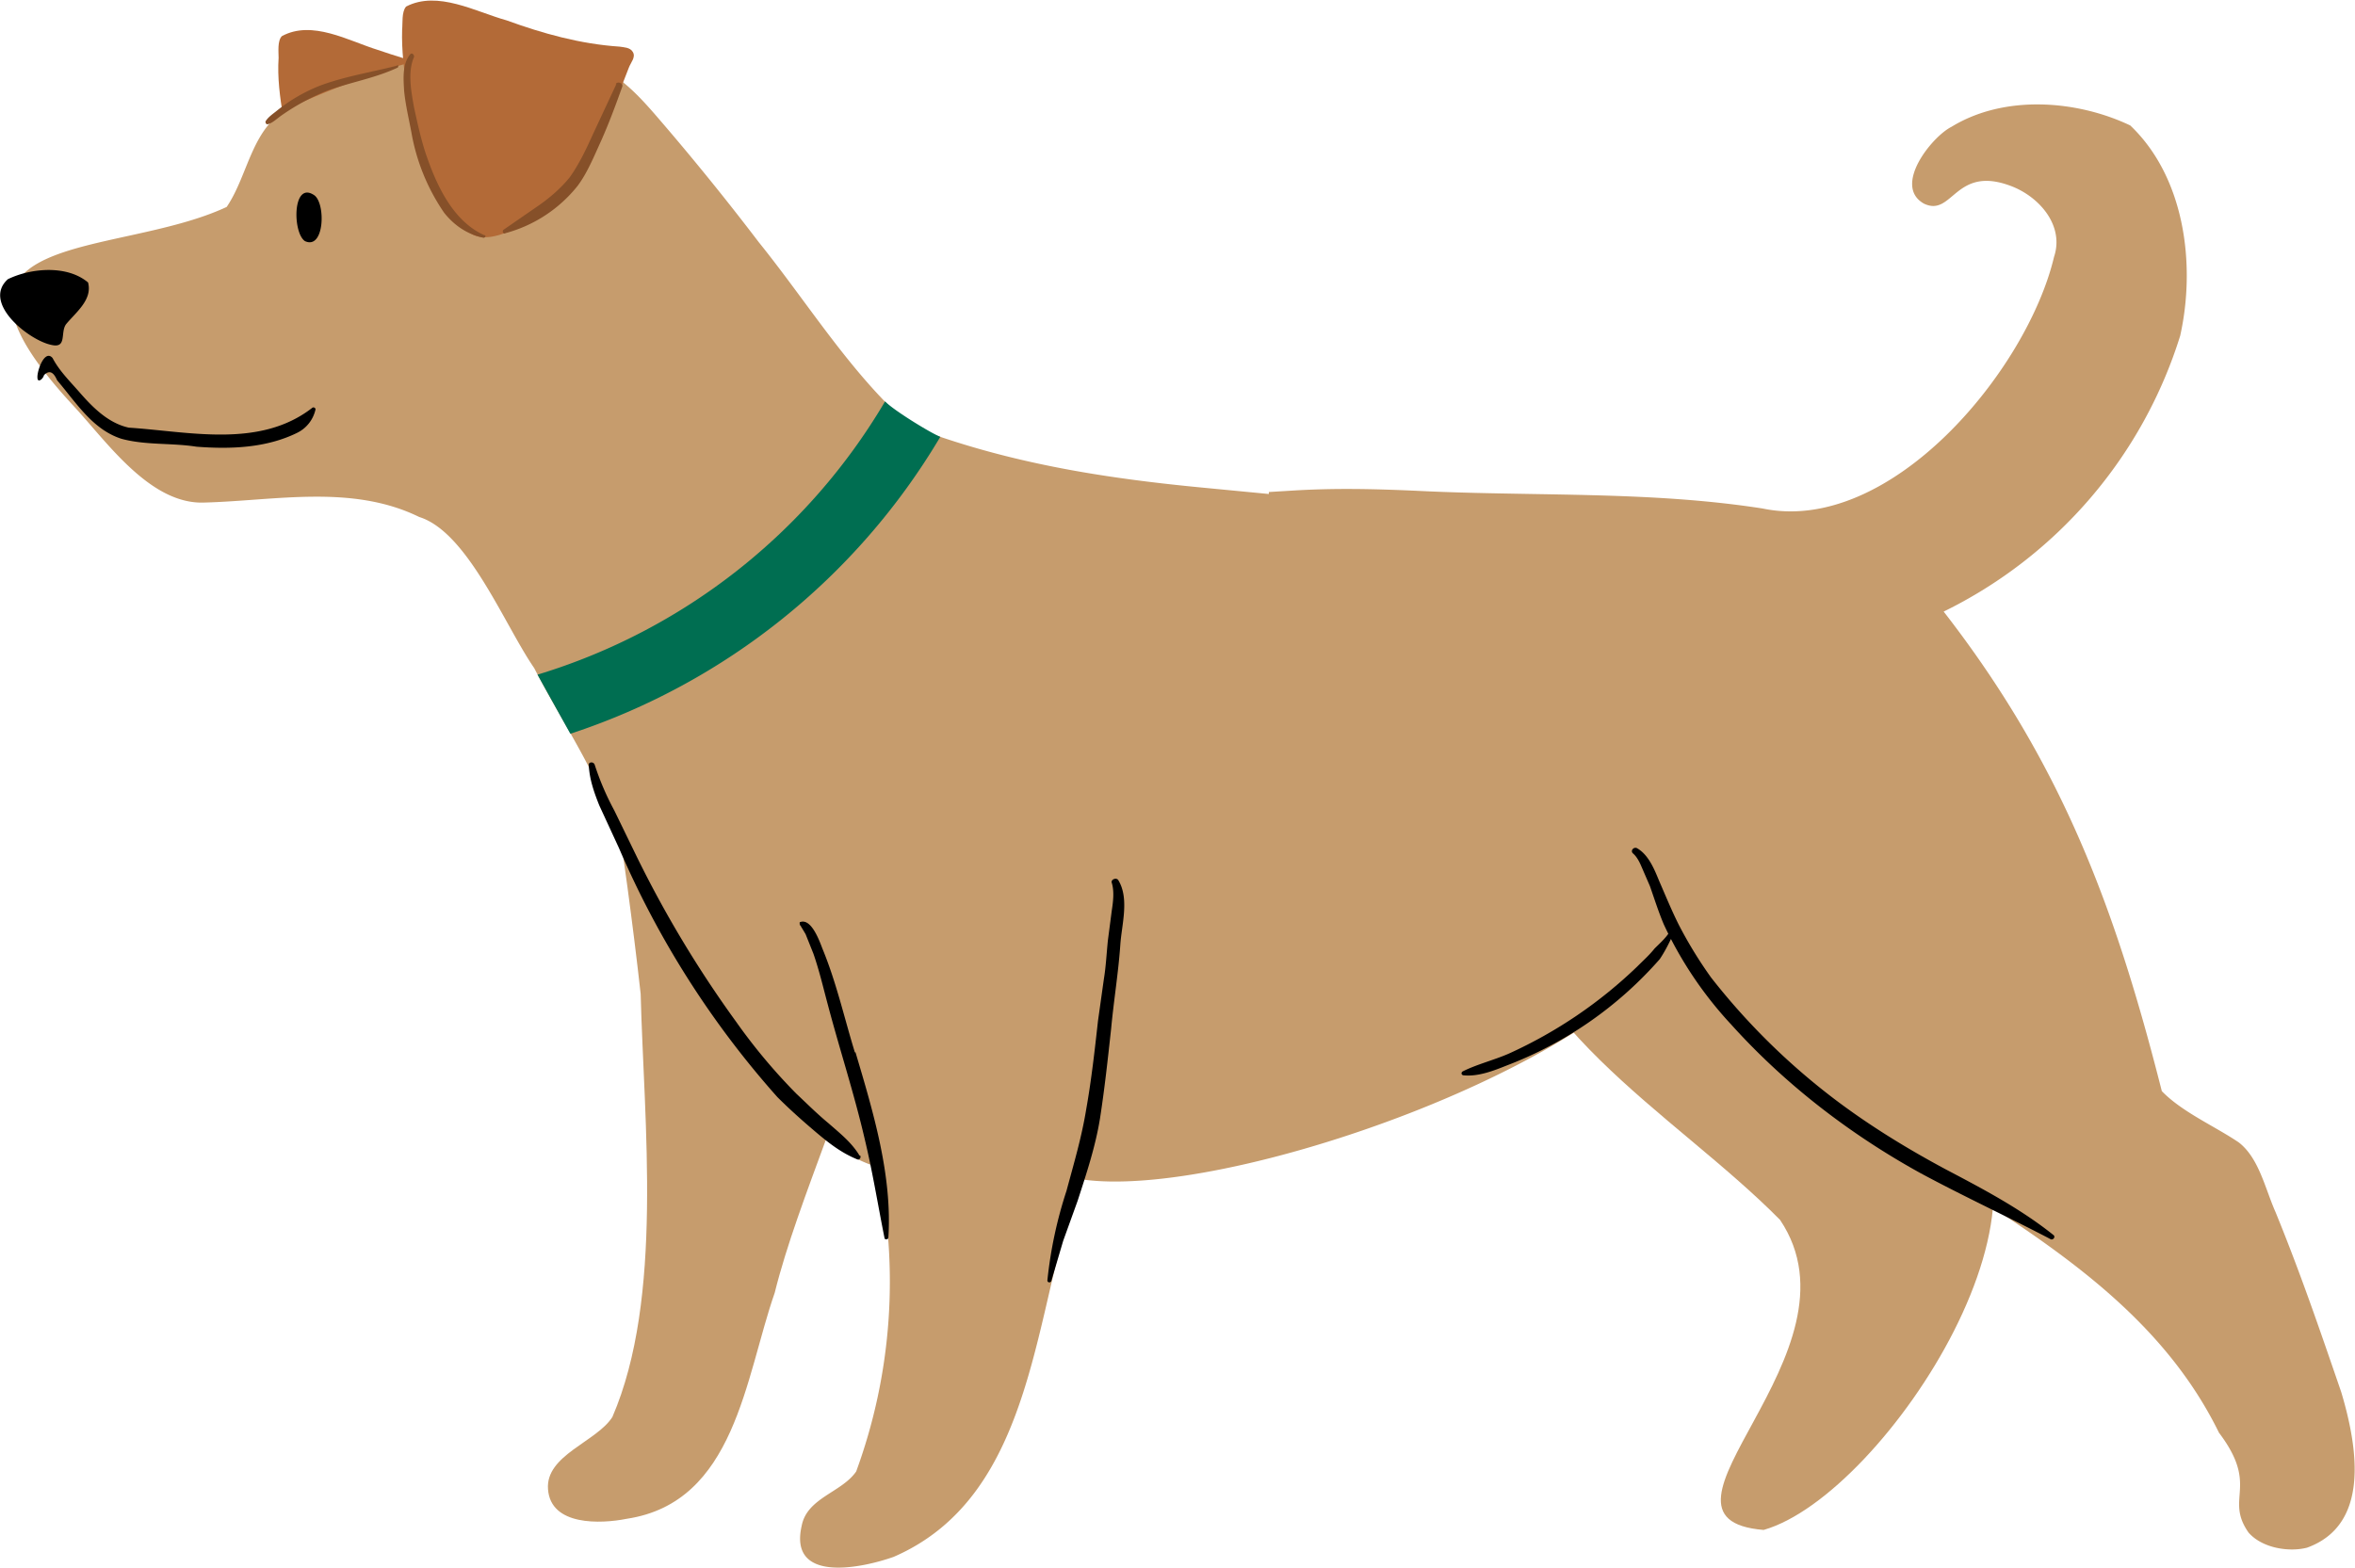
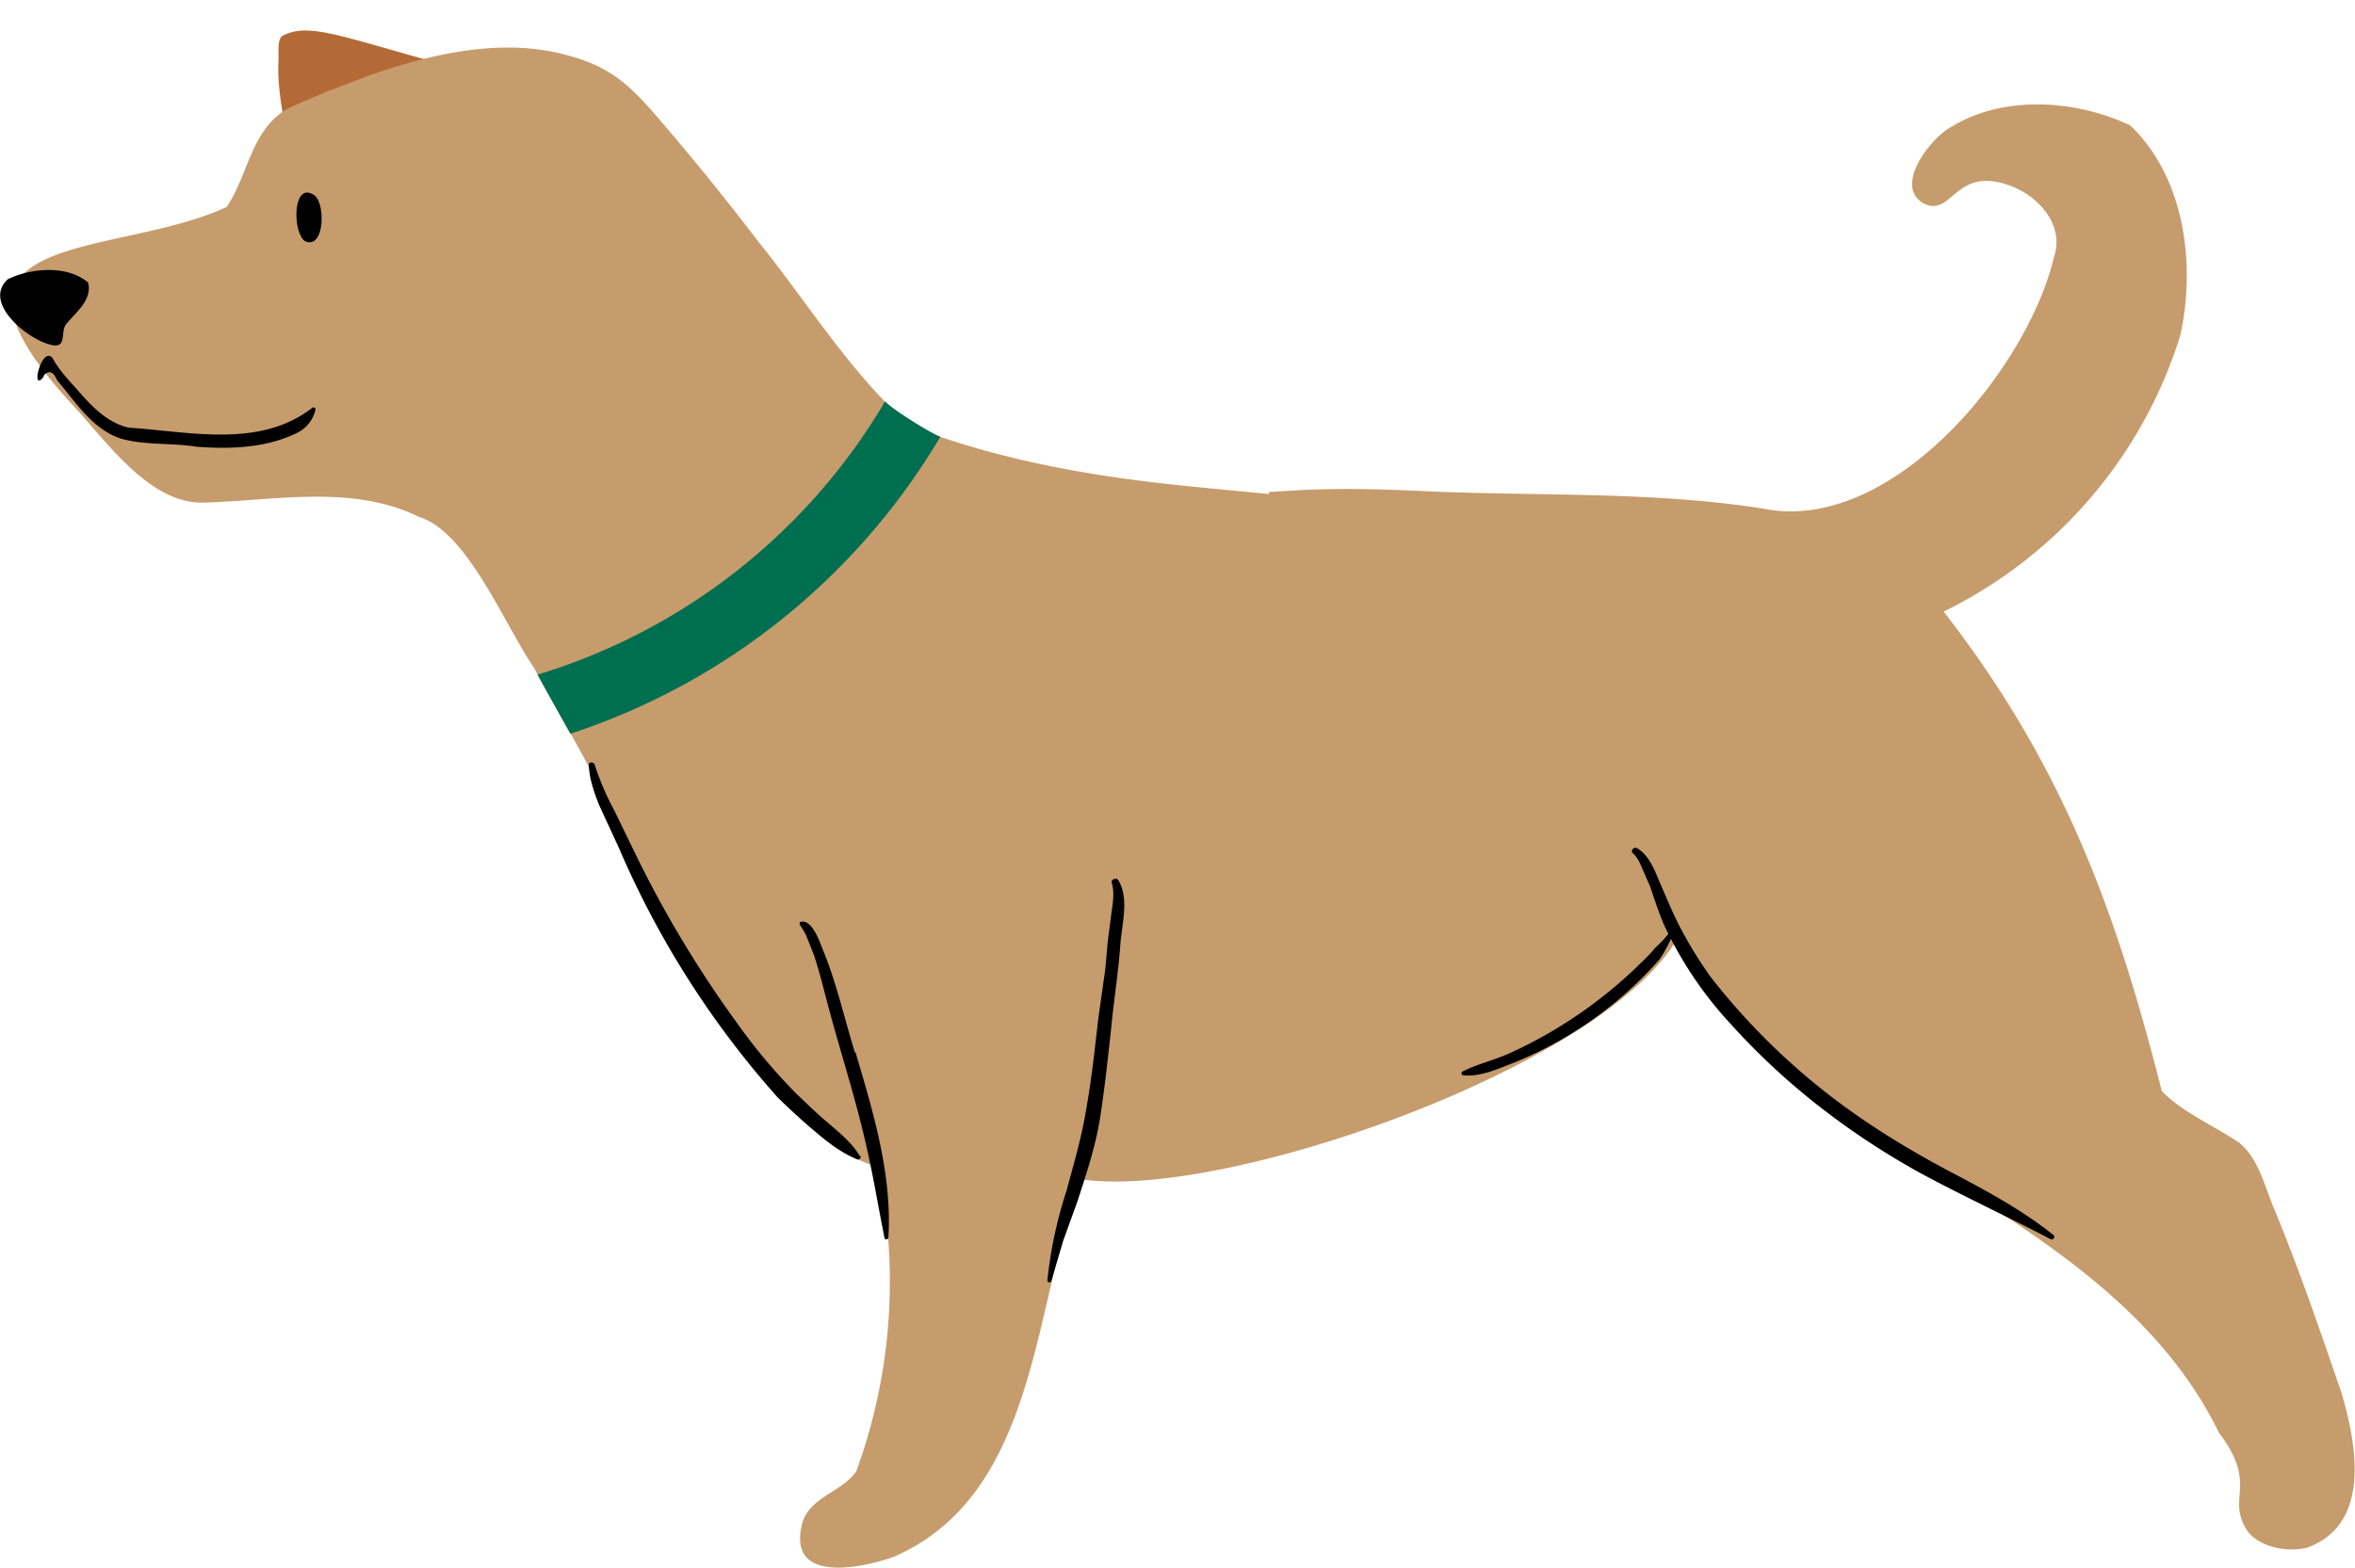
<svg xmlns="http://www.w3.org/2000/svg" viewBox="0 0 358.4 238.7">
  <defs>
    <style>
      .cls-2{fill:#c69c6d}.cls-3{fill:#865029}.cls-4{fill:#b36a37}
    </style>
  </defs>
  <g id="graphic">
-     <path d="M119.1 104c-9.6-4.6-27.6 3-25.9 15 1.6 10.7 3.1 21.5 4.3 32.3.5 19.7 3.5 46.3-4.3 64.4-2.4 3.8-10.2 5.8-9.8 11 .4 5.6 8 5.3 12 4.5 16.5-2.5 18-21.5 22.5-34.4 7.2-29 34.5-70.7 1.2-92.7ZM295.6 165.8c-15.3-9.5-14.8-29-19.6-44.5-4.9-18.2-22.3-22.6-36.7-11.1-5.5 5.4-14 11.3-12.8 20 2.5 25.7 28 38.9 44.4 55.5 13.6 20.2-23.3 45.5-2.5 47.2 18.6-5.3 49.6-53.2 27.2-67Z" class="cls-2" />
-     <path d="M76 12.1c-.5-.6-1.5-.7-2.1-.7-5.6-.4-11.1-2-16.4-3.8C53 6.2 47.5 3 42.9 5.5c-.7.7-.5 2.4-.5 3.3-.2 3 .2 6 .7 9 1.2 7.4 2.7 16 9.1 20.7 4.3 3 15.2-6 16.6-10 2.5-4.5 4.6-9.3 6.5-14 .3-.8 1-1.6.6-2.4Z" class="cls-4" />
+     <path d="M76 12.1C53 6.2 47.5 3 42.9 5.5c-.7.7-.5 2.4-.5 3.3-.2 3 .2 6 .7 9 1.2 7.4 2.7 16 9.1 20.7 4.3 3 15.2-6 16.6-10 2.5-4.5 4.6-9.3 6.5-14 .3-.8 1-1.6.6-2.4Z" class="cls-4" />
    <path d="M351.1 235.6c-2.7.7-6.8.1-8.9-2.3-3.7-5.3 1.7-7-4.5-15.2-17.3-35.3-64.3-41.7-81.9-76.2-10.1 20-69.6 41-91.4 37.6-7.2 19.5-6.5 48-28.4 57.5-4.8 1.7-16 4.1-14-4.7.8-4.3 6.1-5.1 8.3-8.3a84 84 0 0 0 3.3-46.3c-15.6-5.1-25-25.6-34-38.8-2.2-3.7-4.8-7.5-5.7-11.8-2.6-9-8.3-17-12.6-25.4-4.5-6.5-10.1-20.7-17.5-23-10.2-5-21.8-2.5-32.6-2.2-8.3.4-14.9-9.2-20-14.7-25.2-27.2 6.2-22.3 23.3-30.3 3.4-5 3.8-12.5 10-15.3 2.7-1.2 5.5-2.4 8.5-3.5 10.2-4 21.9-7 32.1-4.6 7.2 1.7 10.2 4.2 15 9.8a400.5 400.5 0 0 1 15.4 19c7.5 9.3 14 20 23 27.9l4.9 1.8c12.8 4.3 25.8 6.3 39.3 7.6l10.4 1v-.3l3.3-.2c6.3-.4 12.1-.3 18.9 0 11.8.6 23.7.4 35.5 1 5.8.3 11.6.8 17.4 1.7 19.5 4.1 40.3-21 44.4-38.3 1.6-4.8-2.3-9.2-6.6-10.8-8.5-3.2-8.8 4.8-13.2 2.7-4.8-2.7 1.2-10.2 4.2-11.7 8-4.9 19-4.1 27.2-.2 8.3 7.9 10 21.2 7.6 32a69.9 69.9 0 0 1-36 42c18.1 23.3 26.2 45.4 33.2 73 3.1 3.2 8 5.3 11.7 7.8 3.1 2.4 4 7 5.6 10.6 3.8 9.3 6.7 17.8 10 27.4 2.7 9 4.2 20.3-5.2 23.7Z" class="cls-2" />
    <path d="M130.1 160.2c-1.6-5.2-2.8-10.6-4.9-15.7-.4-1-1.7-4.9-3.5-4.1v.3c.2.2 0 0 0 .1.2.1.2.3.3.4l.6 1 1.2 3c.9 2.6 1.5 5.2 2.2 7.8 1.8 6.8 4 13.5 5.6 20.4 1.2 5 2 10 3 15 0 .4.6.3.6 0 .6-9.5-2.3-19.1-5-28.2ZM170.2 134c-.3-.5-1.2-.1-1 .4.4 1.3.2 2.9 0 4.2l-.6 4.6c-.2 2-.3 4-.6 5.8l-.9 6.4c-.5 4.5-1 9-1.8 13.5-.7 4.3-1.9 8.3-3 12.4a65 65 0 0 0-2.9 13.6c0 .4.5.4.6.1l1.8-6.1 2.2-6.1c1.3-4 2.7-8.2 3.4-12.5.7-4.5 1.2-9.1 1.7-13.7.4-4.3 1.1-8.5 1.4-12.8.2-3 1.4-7-.3-9.8ZM312.5 188c-5-4-10.7-7-16.4-10-5.6-3-11-6.3-16-10a102.6 102.6 0 0 1-19.7-19.2 65.2 65.2 0 0 1-4.9-8c-1.1-2.2-2-4.4-3-6.7-.7-1.7-1.6-4-3.4-5-.5-.2-1 .4-.6.8.6.5 1 1.3 1.3 2l1.3 3c.7 2 1.3 3.9 2.1 5.8a58.5 58.5 0 0 0 10.3 15.3c8.2 9.1 18.1 16.7 28.8 22.6 6.5 3.5 13.2 6.6 19.7 10 .4.3.9-.3.5-.6Z" />
    <path d="M254 142c-.6.9-1.4 1.6-2.2 2.4-.8 1-1.7 1.8-2.6 2.7a69.4 69.4 0 0 1-19.6 13.3c-2.3 1-4.8 1.6-7 2.7-.3.2-.2.6.2.6 2.2.2 4.5-.7 6.5-1.5a58.8 58.8 0 0 0 23.3-16.2c.8-1.2 1.4-2.4 2-3.7.1-.2-.3-.6-.5-.3ZM130.8 175.9c-1.2-2-3-3.4-4.7-4.9-1.7-1.4-3.3-3-4.9-4.5a87 87 0 0 1-9.2-11A170.6 170.6 0 0 1 97 130.6l-3.5-7.2a41.7 41.7 0 0 1-3-7c-.2-.5-.9-.4-.9 0 .1 2.2.8 4.2 1.6 6.2l3 6.5a139.9 139.9 0 0 0 24.1 37.9c1.8 1.8 3.7 3.5 5.7 5.2 2 1.7 4 3.3 6.5 4.3.3.1.6-.3.4-.6ZM47.5 62.1c-8 6.2-18.7 3.6-27.9 3-3.2-.7-5.6-3.2-7.6-5.5-1.5-1.7-3-3.2-4-5.1-1.2-1.4-2.4 2-2.3 3 0 .8.8.3 1-.4 1-1 1.6-.1 2 .8 2.9 3.4 5.4 7.5 9.8 8.9 3.7 1 7.6.6 11.4 1.2 5.2.4 10.6.2 15.3-2.1a5.2 5.2 0 0 0 2.8-3.5c.1-.3-.3-.5-.5-.3ZM13.4 43c-3.2-2.7-8.7-2.2-12.2-.5-4 3.6 3.2 9.3 6.6 10 2.5.6 1.3-2 2.3-3.2 1.5-1.8 4-3.7 3.3-6.3ZM47.8 29.7c-3.3-2.2-3.3 5.7-1.4 7 3 1.4 3.2-5.8 1.4-7Z" />
-     <path d="M96.3 7.9c-.4-.7-1.4-.7-2-.8-6-.4-11.7-2-17.2-4C72.4 1.8 66.6-1.5 61.8 1c-.7.8-.5 2.6-.6 3.5-.1 3.2.3 6.3.8 9.4 1.3 7.8 2.8 16.7 9.6 21.6C76 38.6 87.5 29.3 88.9 25c2.7-4.7 4.9-9.7 6.8-14.7.3-.8 1.1-1.6.6-2.4Z" class="cls-4" />
-     <path d="M73.7 35.8c-4.9-2.2-7.4-7.9-9-12.7-.7-2.2-1.2-4.5-1.7-6.8C62.6 14 62 11 63 8.7c.1-.3-.3-.8-.6-.4-1.2 1.5-1 3.7-.9 5.5.2 2.1.7 4.2 1.1 6.3a31 31 0 0 0 5 12.3c1.6 2 3.6 3.3 6 3.8.2 0 .4-.3.2-.4ZM93.8 12.8l-3.5 7.5c-1 2.2-2.1 4.6-3.6 6.7-1.3 1.6-2.9 3-4.6 4.2L76.6 35c-.2.2 0 .7.3.5a21 21 0 0 0 11-7.2c1.5-2 2.5-4.5 3.6-6.9 1.2-2.7 2.2-5.4 3.2-8.2.2-.5-.7-.9-1-.4ZM60.4 10c-3.9 1-7.8 1.6-11.6 3a25.3 25.3 0 0 0-6.6 3.8c-.6.5-1.4 1-1.8 1.7 0 .2.1.5.4.4.7-.2 1.3-.8 2-1.3a34.7 34.7 0 0 1 7-3.8c3.6-1.3 7.3-1.9 10.7-3.5.2-.1.1-.4 0-.4Z" class="cls-3" />
    <path d="M143.1 66.5a102.7 102.7 0 0 1-56.3 45.2l-5-9a92.6 92.6 0 0 0 52.9-41.6c1.2 1.3 6.9 4.8 8.4 5.4Z" style="fill:#006e51" />
  </g>
</svg>